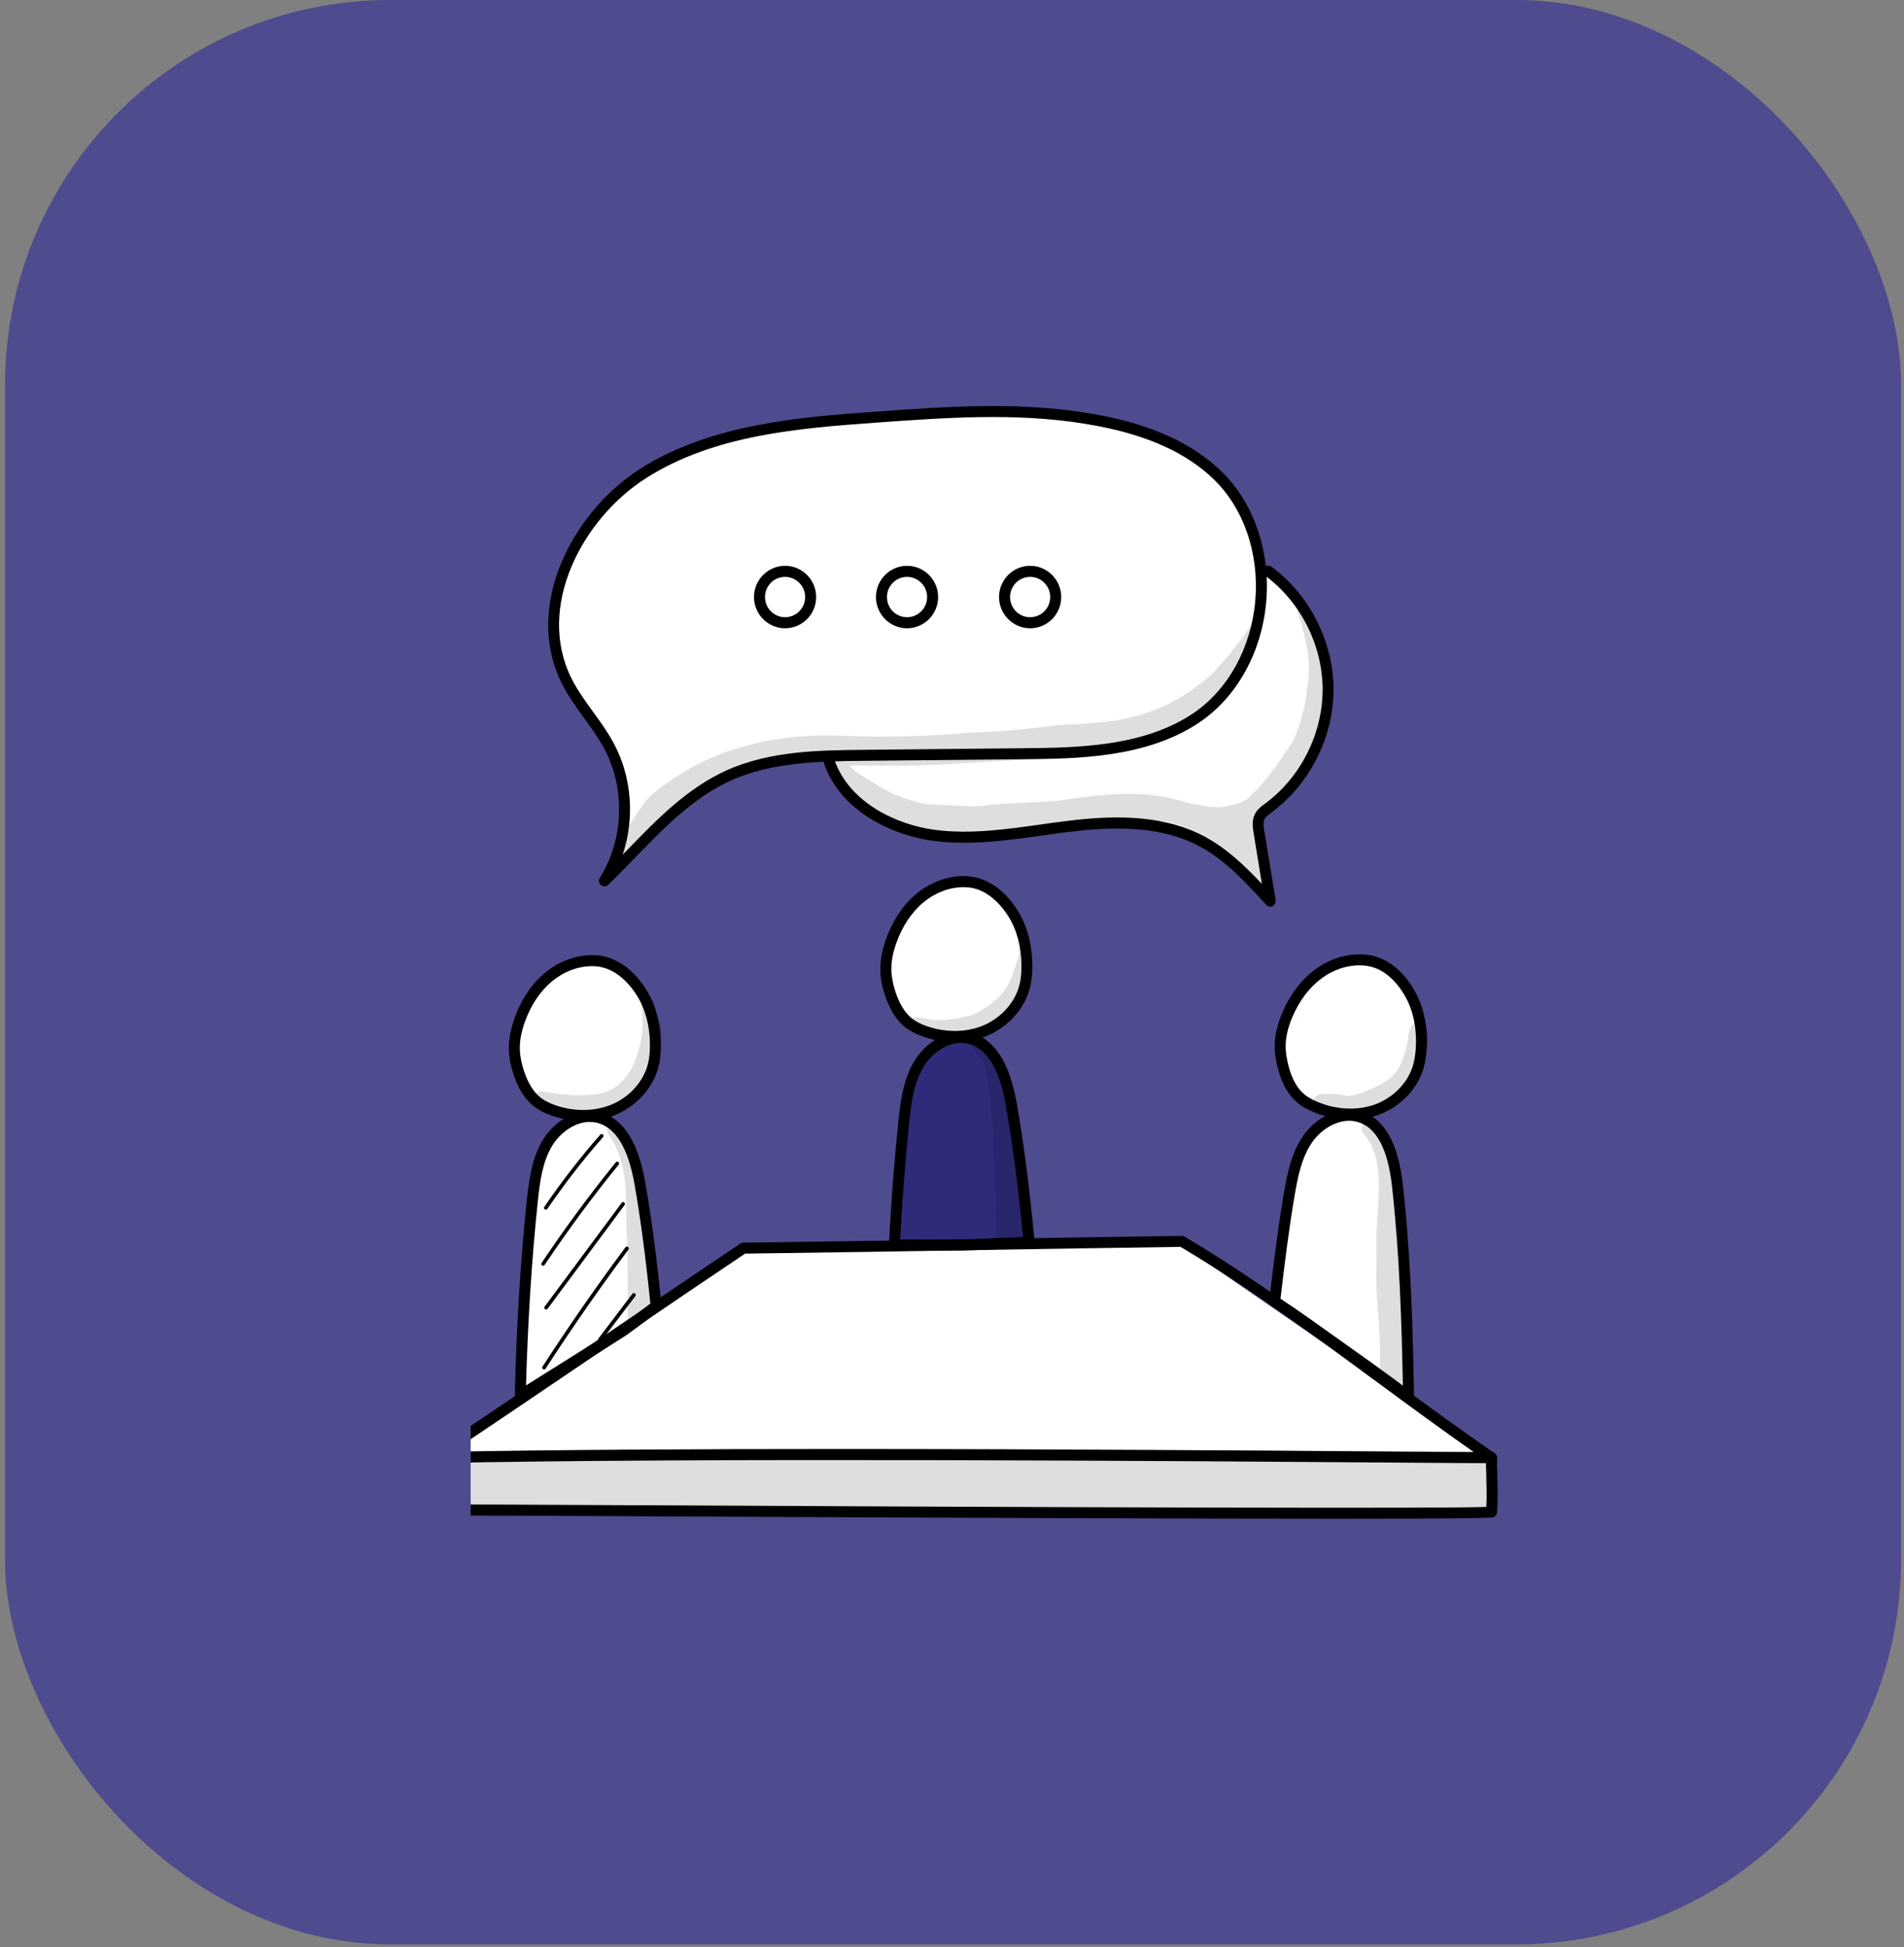
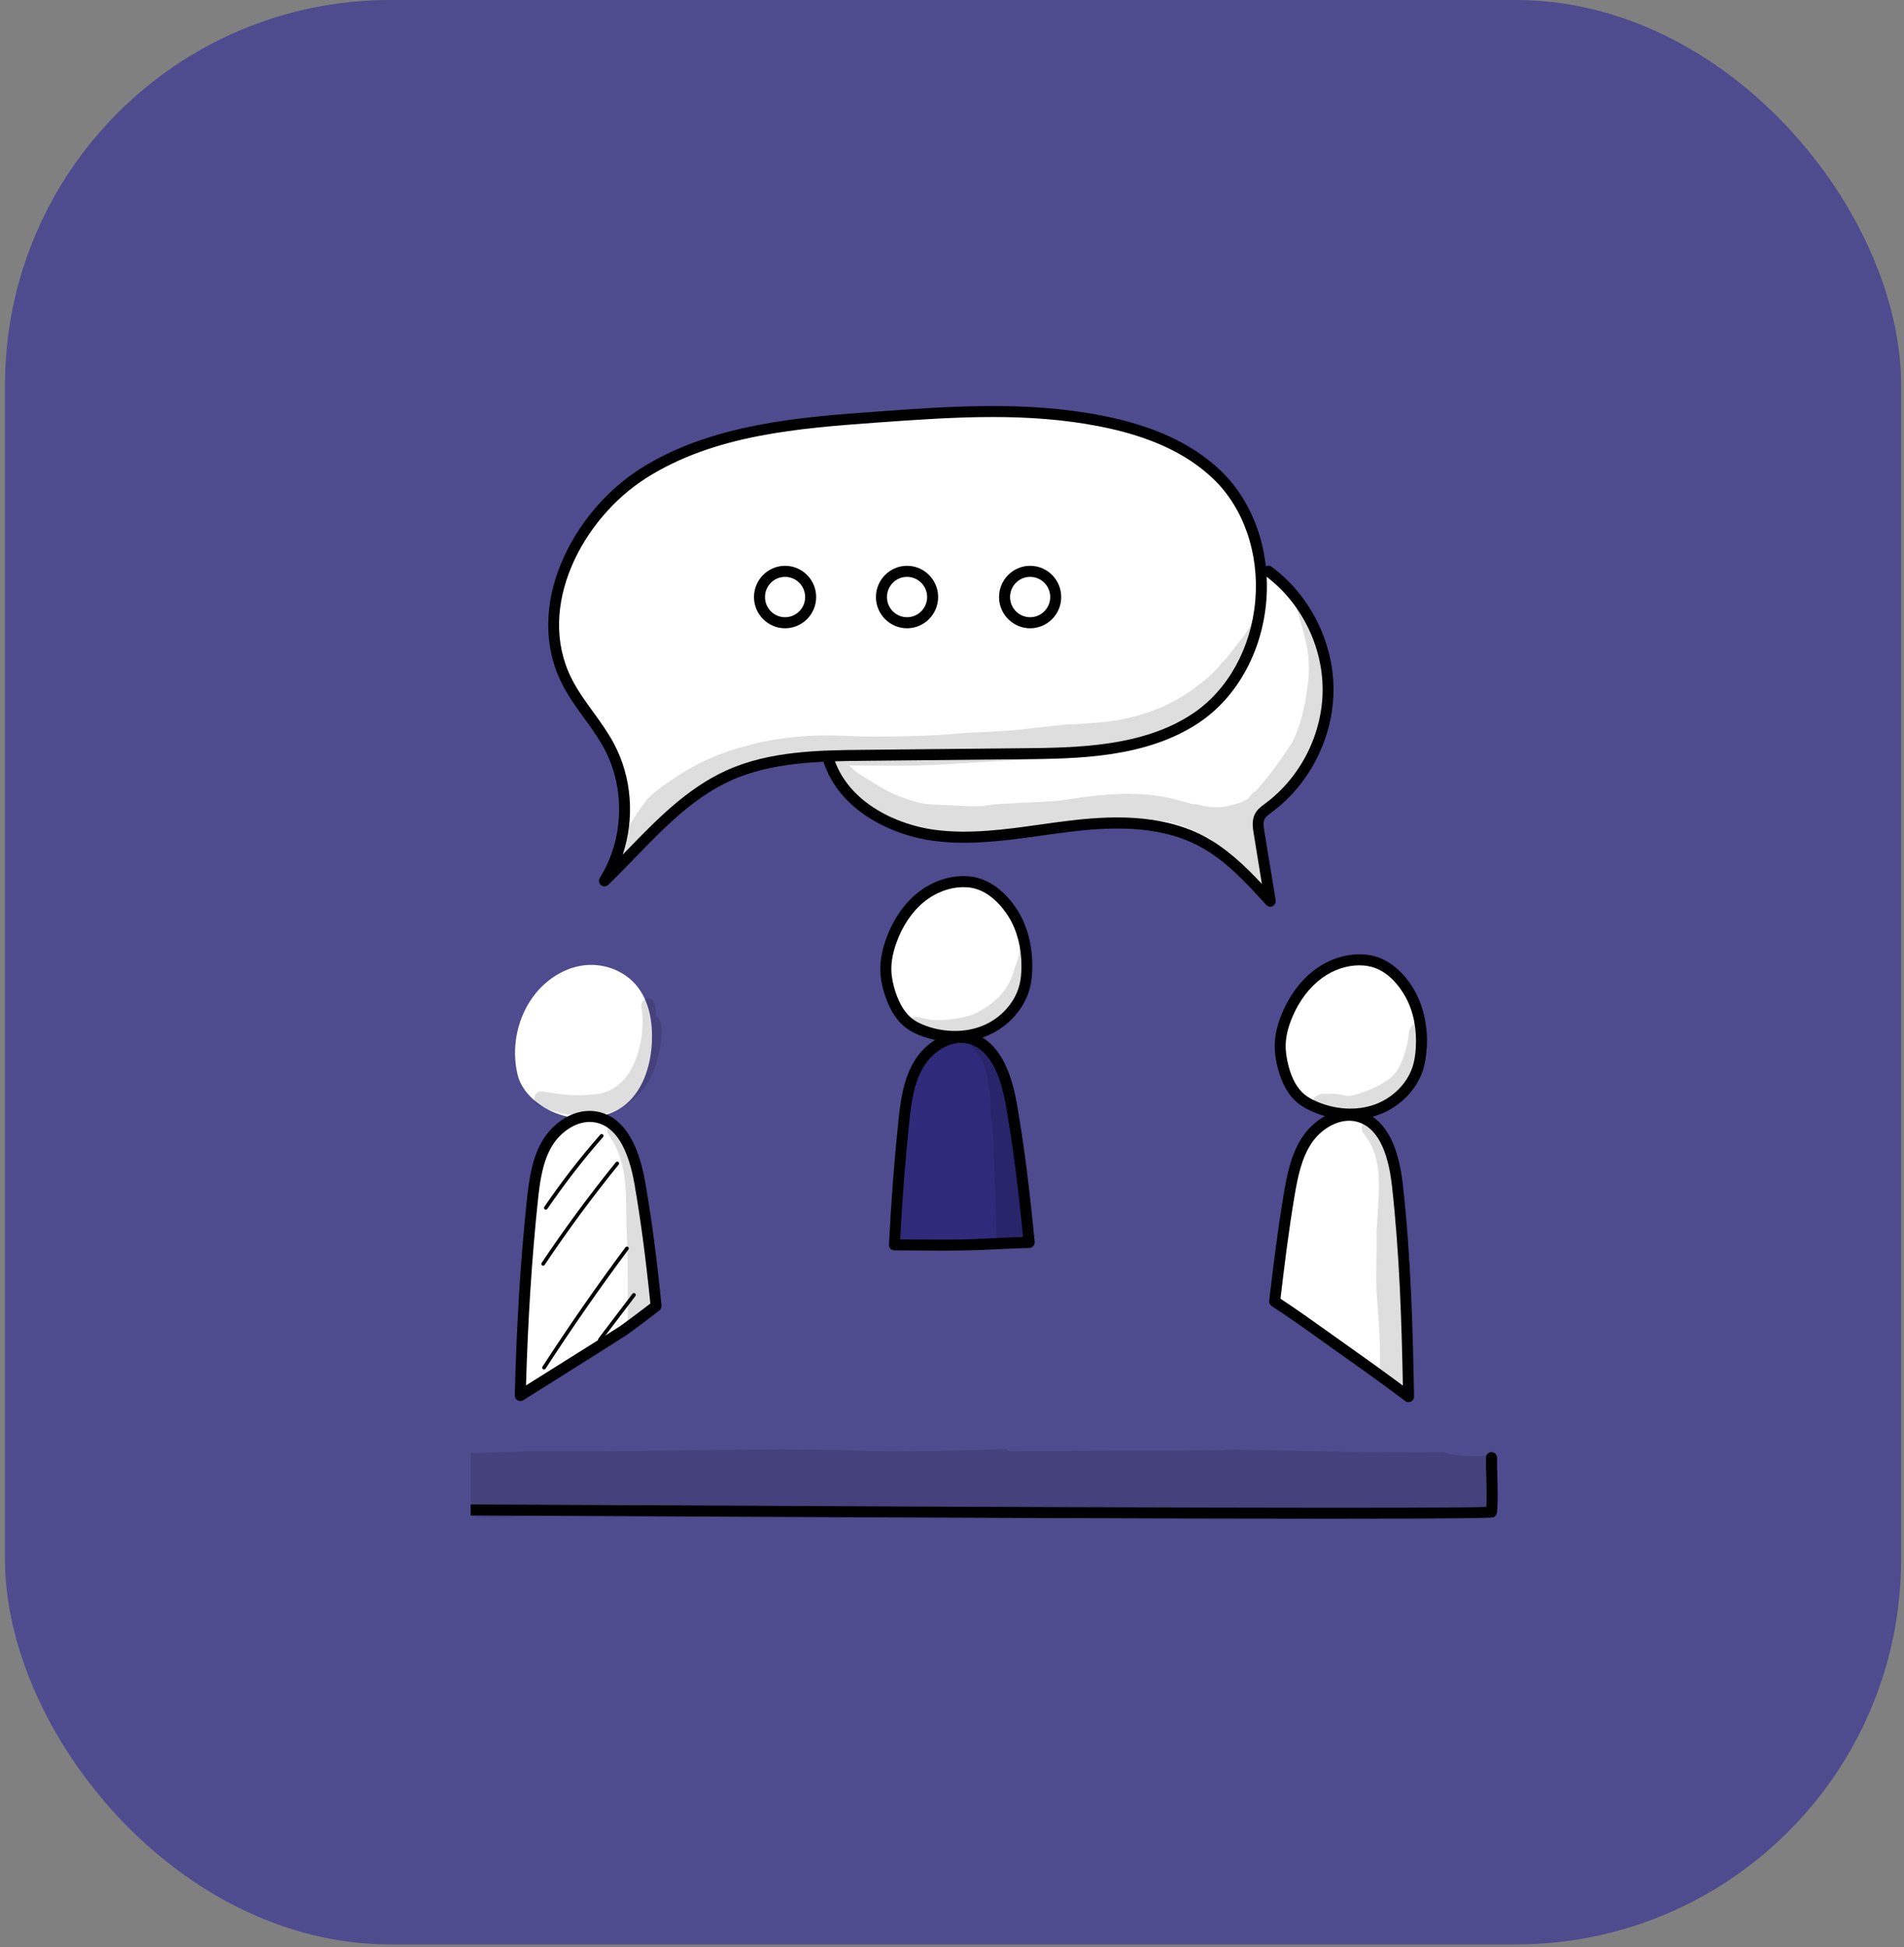
<svg xmlns="http://www.w3.org/2000/svg" width="89" height="91" viewBox="0 0 89 91" fill="none">
  <rect x="0" y="0" width="89" height="91" fill="#808080" stroke="none" />
  <rect x="0.234" width="88.63" height="90.873" rx="18" fill="#4E4B8E" />
  <g clip-path="url(#clip0_1563_43424)">
-     <path d="M20.452 67.908C24.643 65.066 28.834 62.22 33.029 59.378C33.607 58.986 34.202 58.584 34.875 58.398C35.437 58.239 36.032 58.239 36.614 58.239C42.83 58.229 49.046 58.219 55.265 58.205L69.473 68.006L69.561 70.656L20.408 70.44L20.452 67.908Z" fill="white" />
    <path d="M65.85 64.987C65.85 64.987 59.587 60.638 59.594 60.496C59.745 58.745 59.954 56.995 60.388 55.291C60.633 54.321 60.983 53.324 61.733 52.668C62.483 52.009 63.738 51.844 64.441 52.55C64.871 52.986 65.002 53.628 65.103 54.233C65.692 57.799 65.921 61.425 65.85 64.987Z" fill="white" />
    <path d="M60.018 50.103C59.678 48.802 60.011 47.342 60.882 46.321C61.487 45.608 62.355 45.108 63.284 45.027C64.212 44.946 65.188 45.314 65.773 46.044C66.328 46.737 66.489 47.676 66.449 48.565C66.398 49.704 65.985 50.907 65.043 51.55C64.548 51.887 63.95 52.039 63.354 52.07C62.863 52.094 62.362 52.036 61.898 51.867C61.047 51.556 60.226 50.907 60.018 50.103Z" fill="white" />
    <path d="M41.414 46.472C41.074 45.103 41.407 43.565 42.279 42.491C42.884 41.74 43.752 41.213 44.68 41.129C45.608 41.044 46.584 41.429 47.166 42.2C47.721 42.93 47.882 43.92 47.842 44.853C47.791 46.053 47.378 47.32 46.436 47.993C45.941 48.348 45.343 48.51 44.748 48.54C44.256 48.567 43.755 48.507 43.291 48.327C42.443 48.003 41.623 47.317 41.414 46.472Z" fill="white" />
    <path d="M24.203 50.259C23.87 48.937 24.196 47.457 25.044 46.419C25.636 45.696 26.483 45.186 27.388 45.105C28.293 45.024 29.245 45.395 29.813 46.136C30.355 46.842 30.513 47.792 30.472 48.694C30.422 49.85 30.018 51.073 29.104 51.722C28.622 52.063 28.037 52.219 27.455 52.249C26.974 52.273 26.487 52.216 26.036 52.043C25.208 51.736 24.408 51.073 24.203 50.259Z" fill="white" />
    <path d="M24.408 65.255C24.496 62.47 24.623 59.689 24.785 56.907C24.839 55.964 24.906 54.998 25.269 54.126C25.633 53.254 26.359 52.477 27.287 52.311C27.543 52.267 27.809 52.267 28.054 52.345C28.808 52.575 29.201 53.392 29.464 54.139C30.234 56.346 30.621 58.685 30.601 61.024C29.787 61.629 28.969 62.227 28.142 62.815C26.938 63.677 25.71 64.525 24.408 65.255Z" fill="white" />
    <g opacity="0.129">
      <path d="M69.851 68.362C69.764 68.237 69.663 68.132 69.545 68.051C69.283 68.054 69.02 68.054 68.761 68.051C68.354 68.044 67.937 68.021 67.547 67.899C67.523 67.892 67.503 67.882 67.483 67.872C64.14 67.902 60.796 67.804 57.453 67.754C57.439 67.757 57.426 67.76 57.409 67.76C56.989 67.804 56.558 67.784 56.134 67.787C55.711 67.791 55.287 67.797 54.863 67.801C54.019 67.808 53.174 67.801 52.33 67.804C50.638 67.808 48.946 67.818 47.251 67.828C47.157 67.828 47.09 67.787 47.049 67.727C44.422 67.811 41.795 67.889 39.168 67.767C38.27 67.75 37.372 67.743 36.474 67.74C33.948 67.76 31.422 67.794 28.896 67.825C27.48 67.841 26.06 67.825 24.644 67.835C23.935 67.841 23.228 67.879 22.518 67.902C21.819 67.926 21.116 67.933 20.416 67.963C20.315 67.966 20.241 67.936 20.188 67.882C20.235 68.416 20.268 68.953 20.305 69.491C20.329 69.849 20.376 70.221 20.396 70.589C20.399 70.589 20.406 70.589 20.41 70.593C21.556 70.856 22.751 70.934 23.924 70.883C24.987 70.836 26.044 70.724 27.106 70.724C28.173 70.724 29.236 70.738 30.302 70.738C31.385 70.738 32.468 70.701 33.548 70.741C33.827 70.751 34.106 70.758 34.385 70.765C36.454 70.609 38.523 70.454 40.598 70.478C41.752 70.484 42.899 70.593 44.052 70.63C45.553 70.691 47.053 70.677 48.553 70.701C50.998 70.761 53.44 70.893 55.885 70.839C57.782 70.809 59.683 70.792 61.583 70.782C64.15 70.694 66.72 70.647 69.286 70.809C69.484 70.816 69.676 70.755 69.841 70.65C69.807 70.403 69.781 70.153 69.77 69.906C69.757 69.572 69.777 69.241 69.781 68.906C69.787 68.713 69.794 68.521 69.851 68.362Z" fill="black" />
    </g>
    <path d="M25.513 56.535C25.497 56.535 25.48 56.532 25.466 56.522C25.426 56.495 25.416 56.441 25.443 56.403C26.243 55.231 27.121 54.095 28.06 53.027C28.09 52.993 28.144 52.986 28.181 53.02C28.218 53.051 28.221 53.105 28.188 53.142C27.256 54.203 26.381 55.335 25.584 56.501C25.567 56.522 25.54 56.535 25.513 56.535Z" fill="black" />
    <path d="M25.388 59.153C25.372 59.153 25.355 59.15 25.341 59.14C25.301 59.113 25.291 59.059 25.318 59.022C26.398 57.409 27.565 55.828 28.786 54.32C28.816 54.283 28.87 54.28 28.907 54.307C28.944 54.337 28.947 54.391 28.92 54.428C27.699 55.929 26.535 57.507 25.459 59.116C25.442 59.14 25.415 59.153 25.388 59.153Z" fill="black" />
-     <path d="M25.526 61.201C25.51 61.201 25.489 61.194 25.476 61.184C25.439 61.157 25.429 61.103 25.459 61.066L29.062 56.212C29.089 56.175 29.142 56.165 29.179 56.196C29.216 56.223 29.227 56.277 29.196 56.317L25.594 61.17C25.577 61.187 25.553 61.201 25.526 61.201Z" fill="black" />
    <path d="M25.429 64.001C25.413 64.001 25.396 63.998 25.382 63.988C25.342 63.961 25.332 63.91 25.359 63.87C26.587 61.977 27.888 60.101 29.237 58.293C29.264 58.256 29.318 58.249 29.358 58.276C29.395 58.303 29.402 58.357 29.375 58.398C28.029 60.203 26.728 62.075 25.503 63.964C25.487 63.988 25.456 64.001 25.429 64.001Z" fill="black" />
    <path d="M28.039 62.699C28.022 62.699 28.002 62.692 27.988 62.682C27.951 62.655 27.945 62.601 27.971 62.56L29.562 60.465C29.593 60.428 29.646 60.421 29.683 60.448C29.721 60.475 29.727 60.529 29.7 60.57L28.109 62.665C28.089 62.689 28.062 62.699 28.039 62.699Z" fill="black" />
    <g opacity="0.129">
      <path d="M30.676 47.494C30.673 47.45 30.669 47.413 30.669 47.392C30.639 47.197 30.656 46.963 30.541 46.794C30.454 46.663 30.262 46.635 30.131 46.713C29.956 46.811 29.963 47.011 30.003 47.18C30.023 47.372 30.027 47.568 30.04 47.764C30.034 48.018 30.01 48.498 29.889 48.934C29.559 50.336 28.809 50.975 27.962 51.13C27.548 51.161 27.38 51.198 26.764 51.181C26.666 51.178 26.276 51.141 26.182 51.134C25.923 51.097 25.664 51.053 25.405 51.016C25.318 50.992 25.217 51.002 25.139 51.049C24.88 51.191 24.934 51.614 25.224 51.685C25.314 51.708 25.402 51.732 25.493 51.756C25.523 51.8 25.567 51.833 25.624 51.847C25.943 51.948 26.263 52.063 26.599 52.087C26.794 52.094 26.993 52.087 27.188 52.084C27.38 52.094 27.568 52.094 27.76 52.077C27.77 52.077 27.783 52.077 27.793 52.077C28.671 52.117 29.452 51.593 30.017 50.958C30.612 50.299 30.891 49.022 30.915 48.504C30.952 48.19 30.942 47.643 30.676 47.494Z" fill="black" />
    </g>
    <g opacity="0.129">
      <path d="M29.278 57.181C29.365 58.8 29.345 60.419 29.338 62.041C29.48 61.936 29.621 61.831 29.762 61.73C30.041 61.524 30.317 61.304 30.596 61.091C30.522 60.462 30.445 59.807 30.384 59.127C30.24 58.073 30.038 55.646 29.681 54.021C29.597 53.804 29.564 53.504 29.382 53.348C29.332 53.243 29.281 53.139 29.227 53.037C29.096 52.855 29.036 52.574 28.807 52.5C28.531 52.415 28.279 52.743 28.43 52.99C29.311 54.257 29.264 55.538 29.278 57.181Z" fill="black" />
    </g>
-     <path d="M27.269 52.391C26.771 52.391 26.264 52.307 25.776 52.134C25.456 52.023 25.207 51.895 24.999 51.739C24.568 51.418 24.245 50.925 24.013 50.235C23.869 49.809 23.795 49.424 23.788 49.052C23.778 48.603 23.862 48.13 24.047 47.602C24.36 46.713 24.861 45.97 25.493 45.449C26.22 44.855 27.128 44.564 27.982 44.655C28.817 44.743 29.627 45.324 30.202 46.244C30.653 46.964 30.892 47.862 30.892 48.839C30.892 49.228 30.855 49.566 30.777 49.867C30.525 50.84 29.755 51.698 28.766 52.104C28.305 52.297 27.794 52.391 27.269 52.391ZM27.669 45.155C27.027 45.155 26.364 45.402 25.816 45.852C25.255 46.311 24.811 46.977 24.528 47.775C24.363 48.241 24.289 48.653 24.299 49.039C24.306 49.356 24.373 49.691 24.498 50.069C24.696 50.654 24.959 51.066 25.302 51.323C25.47 51.448 25.672 51.55 25.944 51.648C26.829 51.959 27.787 51.952 28.574 51.627C29.415 51.283 30.071 50.556 30.283 49.738C30.35 49.481 30.381 49.187 30.381 48.843C30.381 47.961 30.169 47.16 29.768 46.521C29.536 46.149 28.89 45.274 27.928 45.169C27.841 45.162 27.757 45.155 27.669 45.155Z" fill="black" />
    <path d="M24.318 65.478C24.275 65.478 24.227 65.465 24.187 65.441C24.106 65.394 24.059 65.306 24.063 65.215C24.147 61.916 24.328 58.938 24.624 56.117C24.732 55.103 24.867 54.126 25.364 53.294C25.852 52.48 26.878 51.716 27.985 51.966C29.091 52.216 29.825 53.325 30.161 55.261C30.457 56.955 30.699 58.78 30.921 61.014C30.931 61.105 30.891 61.193 30.82 61.247C30.689 61.345 30.561 61.443 30.433 61.541C30.258 61.676 30.087 61.808 29.912 61.936C29.707 62.088 29.502 62.237 29.296 62.389C28.839 62.68 28.395 62.964 27.951 63.244C27.389 63.596 26.831 63.951 26.269 64.302C25.704 64.657 25.139 65.012 24.574 65.367C24.561 65.377 24.54 65.394 24.527 65.4L24.446 65.448C24.406 65.468 24.362 65.478 24.318 65.478ZM27.564 52.433C26.848 52.433 26.162 52.963 25.805 53.558C25.361 54.302 25.24 55.18 25.136 56.171C24.857 58.844 24.678 61.652 24.587 64.748C25.058 64.454 25.529 64.157 25.997 63.863C26.558 63.511 27.117 63.16 27.678 62.808C28.122 62.528 28.567 62.247 29.007 61.963C29.199 61.821 29.404 61.673 29.609 61.521C29.781 61.392 29.952 61.264 30.124 61.132C30.215 61.061 30.309 60.99 30.4 60.919C30.181 58.766 29.946 56.992 29.66 55.349C29.36 53.636 28.762 52.666 27.877 52.466C27.769 52.446 27.665 52.433 27.564 52.433Z" fill="black" />
    <g opacity="0.129">
      <path d="M66.209 47.826C65.886 47.887 65.862 48.218 65.829 48.485C65.872 48.238 65.812 48.603 65.785 48.762C65.59 49.587 65.374 50.009 65.082 50.3C64.624 50.742 63.471 51.199 62.996 51.222C62.976 51.222 62.969 51.222 62.969 51.222C62.902 51.209 62.791 51.185 62.741 51.172C62.579 51.138 62.411 51.108 62.243 51.118C62.192 51.121 62.145 51.124 62.115 51.128C61.967 51.128 61.812 51.101 61.674 51.155C61.166 51.31 61.281 52.101 61.809 52.121C62.357 52.165 61.89 52.165 62.512 52.182C62.653 52.175 62.791 52.162 62.932 52.148C63.518 52.138 64.163 52.013 64.947 51.652C66.02 51.104 66.636 49.898 66.73 48.725C66.733 48.299 66.824 47.792 66.209 47.826Z" fill="black" />
    </g>
    <g opacity="0.129">
      <path d="M64.343 57.593C64.37 58.532 64.299 59.472 64.35 60.408C64.4 61.412 64.534 62.159 64.504 63.933C64.498 64.055 64.491 64.166 64.481 64.267C64.656 64.392 64.827 64.518 65.002 64.646C65.231 64.815 65.46 64.984 65.688 65.153C65.685 64.95 65.685 64.744 65.651 64.551C65.594 64.119 65.597 64.105 65.581 63.96C65.584 63.159 65.685 60.702 65.601 59.34C65.584 58.492 65.503 57.424 65.46 56.91C65.419 55.967 65.362 55.021 65.136 54.101C64.978 53.49 64.733 52.77 64.239 52.361C63.855 52.151 63.462 52.672 63.754 52.993C64.706 54.179 64.447 55.663 64.343 57.593Z" fill="black" />
    </g>
    <path d="M63.123 52.324C62.541 52.324 61.946 52.206 61.388 51.969C61.075 51.838 60.836 51.696 60.634 51.527C60.224 51.179 59.931 50.668 59.743 49.965C59.625 49.533 59.575 49.141 59.588 48.772C59.605 48.323 59.719 47.856 59.934 47.343C60.301 46.474 60.846 45.764 61.509 45.284C62.272 44.733 63.194 44.5 64.038 44.642C64.866 44.781 65.639 45.409 66.157 46.362C66.564 47.109 66.746 48.019 66.689 48.995C66.665 49.384 66.608 49.718 66.514 50.013C66.204 50.969 65.384 51.78 64.371 52.125C63.981 52.257 63.554 52.324 63.123 52.324ZM63.544 45.115C62.952 45.115 62.336 45.318 61.808 45.7C61.219 46.126 60.735 46.761 60.405 47.542C60.214 47.998 60.113 48.407 60.099 48.792C60.086 49.11 60.133 49.448 60.234 49.834C60.395 50.432 60.634 50.858 60.96 51.135C61.118 51.27 61.317 51.385 61.583 51.496C62.447 51.861 63.402 51.912 64.21 51.638C65.071 51.344 65.767 50.661 66.029 49.857C66.11 49.604 66.16 49.313 66.181 48.968C66.231 48.09 66.07 47.275 65.71 46.613C65.501 46.227 64.909 45.311 63.954 45.153C63.819 45.126 63.682 45.115 63.544 45.115Z" fill="black" />
    <path d="M65.842 65.529C65.788 65.529 65.734 65.512 65.69 65.478C65.411 65.269 65.129 65.059 64.846 64.853C64.177 64.363 63.494 63.873 62.818 63.397C62.482 63.16 62.145 62.92 61.812 62.68C61.042 62.129 60.245 61.558 59.441 61.038C59.36 60.983 59.313 60.889 59.327 60.791C59.518 59.158 59.717 57.553 59.996 55.87C60.164 54.866 60.359 53.896 60.904 53.099C61.439 52.315 62.512 51.618 63.602 51.933C64.691 52.25 65.354 53.4 65.573 55.353C65.949 58.712 66.04 62.092 66.097 65.266C66.101 65.364 66.047 65.455 65.96 65.499C65.922 65.522 65.882 65.529 65.842 65.529ZM59.855 60.696C60.621 61.2 61.378 61.741 62.112 62.264C62.445 62.504 62.778 62.741 63.114 62.977C63.793 63.454 64.476 63.947 65.149 64.441C65.293 64.546 65.435 64.65 65.576 64.759C65.516 61.751 65.418 58.57 65.065 55.417C64.87 53.69 64.332 52.686 63.46 52.433C62.653 52.2 61.775 52.74 61.328 53.396C60.84 54.109 60.665 54.981 60.5 55.961C60.231 57.573 60.04 59.121 59.855 60.696Z" fill="black" />
    <path d="M43.62 58.188C44.326 58.195 45.029 58.192 45.732 58.158C46.452 58.127 47.168 58.09 47.888 58.067C47.942 58.063 47.996 58.063 48.05 58.06C47.942 56.938 47.834 55.819 47.727 54.697C47.562 52.984 47.387 51.23 46.637 49.682C46.448 49.293 46.213 48.911 45.856 48.671C45.042 48.12 43.862 48.546 43.263 49.327C42.664 50.108 42.499 51.132 42.372 52.108C42.106 54.123 41.921 56.147 41.807 58.175C42.412 58.188 43.014 58.182 43.62 58.188Z" fill="#2F2B7A" />
    <g opacity="0.129">
      <path d="M48.064 44.298C47.92 44.142 47.641 44.261 47.647 44.47C47.651 44.69 47.435 45.21 47.318 45.592C47.045 46.349 46.456 46.958 45.498 47.407C45.175 47.532 44.385 47.698 43.665 47.677C43.51 47.674 43.281 47.61 42.925 47.535C42.834 47.512 42.733 47.522 42.652 47.573C42.386 47.718 42.44 48.154 42.736 48.225C43.954 48.624 45.353 48.391 46.456 47.769C46.897 47.451 47.351 47.093 47.553 46.569C47.55 46.586 47.516 46.65 47.529 46.633C47.701 46.356 47.836 46.059 47.937 45.748C48.054 45.457 48.101 44.957 48.101 44.815C48.111 44.646 48.199 44.436 48.064 44.298Z" fill="black" />
    </g>
    <g opacity="0.129">
      <path d="M46.138 50.289C46.206 50.739 46.219 50.749 46.29 51.377C46.296 51.516 46.293 51.655 46.296 51.793C46.3 51.776 46.303 51.749 46.306 51.726C46.3 52.162 46.414 52.608 46.428 53.05C46.471 54.507 46.535 55.96 46.569 57.417C46.576 57.65 46.586 57.883 46.596 58.117C47.026 58.096 47.46 58.079 47.894 58.062C47.908 58.062 47.924 58.062 47.938 58.062C47.911 56.893 47.857 55.724 47.766 54.558C47.639 52.881 47.568 51.938 47.366 51.212C47.269 50.495 47.124 50.13 47.01 49.89C46.835 49.468 46.562 49.096 46.259 48.758C46.101 48.603 45.98 48.346 45.731 48.346C45.415 48.336 45.237 48.758 45.469 48.978C46.007 49.6 46.014 49.769 46.138 50.289Z" fill="black" />
    </g>
    <path d="M44.633 48.698C44.135 48.698 43.627 48.613 43.139 48.441C42.816 48.33 42.571 48.201 42.362 48.046C41.932 47.725 41.609 47.231 41.377 46.542C41.232 46.116 41.158 45.73 41.151 45.359C41.141 44.909 41.225 44.436 41.41 43.909C41.723 43.02 42.224 42.276 42.856 41.756C43.583 41.161 44.491 40.87 45.346 40.962C46.18 41.05 46.99 41.631 47.566 42.55C48.016 43.27 48.255 44.169 48.255 45.146C48.255 45.535 48.218 45.873 48.141 46.173C47.889 47.147 47.118 48.005 46.129 48.411C45.669 48.603 45.157 48.698 44.633 48.698ZM45.036 41.462C44.394 41.462 43.731 41.709 43.183 42.158C42.621 42.618 42.177 43.284 41.895 44.081C41.73 44.548 41.656 44.96 41.666 45.345C41.673 45.663 41.74 45.998 41.864 46.376C42.063 46.961 42.325 47.373 42.668 47.63C42.836 47.755 43.038 47.856 43.311 47.954C44.195 48.265 45.154 48.259 45.941 47.934C46.782 47.589 47.438 46.863 47.65 46.045C47.717 45.788 47.747 45.494 47.747 45.149C47.747 44.267 47.535 43.466 47.135 42.827C46.903 42.456 46.257 41.58 45.295 41.475C45.208 41.469 45.12 41.462 45.036 41.462Z" fill="black" />
    <path d="M44.155 58.449C43.98 58.449 43.802 58.449 43.617 58.446C43.358 58.442 43.099 58.442 42.84 58.442C42.493 58.442 42.147 58.439 41.804 58.436C41.733 58.436 41.669 58.405 41.622 58.355C41.575 58.304 41.552 58.236 41.555 58.165C41.659 56.124 41.8 54.245 41.992 52.423C42.096 51.409 42.234 50.432 42.732 49.601C43.22 48.787 44.249 48.023 45.352 48.273C46.459 48.523 47.189 49.632 47.529 51.568C47.858 53.451 48.121 55.505 48.363 58.04C48.37 58.111 48.346 58.182 48.299 58.236C48.252 58.29 48.185 58.321 48.114 58.324L47.899 58.331C47.374 58.348 46.849 58.371 46.325 58.395L45.746 58.422C45.248 58.439 44.724 58.449 44.155 58.449ZM42.076 57.925C42.332 57.929 42.584 57.929 42.84 57.929C43.099 57.929 43.361 57.929 43.62 57.932C44.394 57.939 45.08 57.932 45.719 57.902L46.298 57.875C46.806 57.851 47.313 57.827 47.821 57.81C47.589 55.417 47.334 53.454 47.017 51.653C46.718 49.939 46.119 48.972 45.235 48.773C44.414 48.587 43.573 49.182 43.166 49.865C42.722 50.608 42.601 51.487 42.497 52.477C42.319 54.208 42.181 55.992 42.076 57.925Z" fill="black" />
-     <path d="M20.257 68.382C20.146 68.382 20.045 68.308 20.012 68.203C19.978 68.095 20.018 67.977 20.113 67.912C23.453 65.675 26.349 63.708 28.902 61.974C30.93 60.599 32.844 59.301 34.6 58.121C34.64 58.094 34.691 58.078 34.738 58.078C38.35 58.033 42.063 57.969 45.653 57.912C48.787 57.858 52.033 57.804 55.239 57.76C55.282 57.76 55.333 57.77 55.373 57.797C58.495 59.642 61.633 61.951 64.667 64.181C66.46 65.499 68.155 66.746 69.857 67.912C69.951 67.977 69.992 68.091 69.958 68.2C69.924 68.308 69.827 68.382 69.712 68.382C69.127 68.382 67.54 68.372 65.346 68.355C55.605 68.284 32.79 68.115 20.261 68.382C20.261 68.382 20.261 68.382 20.257 68.382ZM39.228 67.72C49.288 67.72 59.598 67.797 65.353 67.838C66.86 67.848 68.081 67.858 68.888 67.862C67.395 66.817 65.861 65.692 64.371 64.594C61.367 62.383 58.263 60.099 55.182 58.273C52 58.317 48.781 58.371 45.669 58.422C42.104 58.483 38.417 58.544 34.828 58.588C33.089 59.754 31.199 61.038 29.198 62.397C26.83 64.002 24.172 65.807 21.135 67.845C26.154 67.754 32.639 67.72 39.228 67.72Z" fill="black" />
    <path d="M62.344 70.977C55.96 70.977 44.325 70.939 23.373 70.831C21.536 70.821 20.403 70.814 20.258 70.814C20.188 70.814 20.12 70.784 20.073 70.733C20.026 70.683 19.999 70.612 20.003 70.544C20.05 69.669 20.05 68.922 20.003 68.266C19.992 68.124 20.1 68.002 20.241 67.992C20.379 67.979 20.504 68.09 20.514 68.232C20.558 68.844 20.561 69.523 20.527 70.304C20.985 70.307 21.977 70.311 23.376 70.317C52.068 70.466 67.557 70.503 69.478 70.426C69.501 69.996 69.488 69.486 69.475 68.989C69.464 68.678 69.458 68.384 69.461 68.124C69.461 67.982 69.575 67.867 69.717 67.867C69.717 67.867 69.717 67.867 69.72 67.867C69.861 67.867 69.976 67.986 69.976 68.127C69.972 68.377 69.982 68.668 69.989 68.976C70.006 69.574 70.023 70.192 69.972 70.693C69.962 70.794 69.895 70.879 69.801 70.912C69.686 70.943 68.297 70.977 62.344 70.977Z" fill="black" />
    <path d="M28.509 40.89C29.474 39.281 29.602 37.192 28.842 35.475C28.344 34.35 27.507 33.414 26.837 32.383C26.168 31.352 25.647 30.115 25.909 28.807C26.077 27.892 26.309 26.979 26.693 26.131C27.695 23.904 29.68 22.22 31.896 21.21C34.113 20.199 36.558 19.807 39.014 19.584C41.321 19.415 43.635 19.3 45.949 19.277C48.745 19.25 51.614 19.371 54.184 20.46C55.448 20.99 56.605 21.801 57.48 22.863C58.354 23.924 58.936 25.242 59.027 26.621C59.562 26.871 60.013 27.276 60.396 27.729C61.647 29.193 62.246 31.2 62.004 33.113C61.762 35.026 60.685 36.821 59.111 37.926C58.997 38.007 58.876 38.091 58.822 38.22C58.778 38.331 58.795 38.46 58.812 38.578C58.97 39.646 59.128 40.714 59.205 41.802C58.6 41.4 58.092 40.87 57.53 40.41C55.973 39.142 53.972 38.436 51.923 38.453C50.299 38.487 48.691 38.781 47.073 38.94C45.455 39.099 43.787 39.115 42.243 38.605C40.699 38.098 39.279 36.996 38.647 35.479C36.696 35.168 34.688 35.82 33.016 36.878C31.348 37.936 29.956 39.376 28.509 40.89Z" fill="white" />
    <g opacity="0.129">
      <path d="M62.114 31.61C62.041 30.724 61.808 29.859 61.502 29.028C61.253 28.805 61.062 28.521 60.897 28.213C60.813 28.051 60.732 27.889 60.651 27.727C60.318 27.872 60.591 28.277 60.641 28.534C60.789 29.035 60.941 29.538 61.048 30.048C61.23 30.765 61.21 31.667 61.095 32.201C61.038 32.925 60.725 34.114 60.396 34.702C59.706 35.75 59.461 36.088 58.707 36.967C58.653 36.99 58.599 37.024 58.552 37.071C58.472 37.153 58.398 37.24 58.327 37.332C58.105 37.464 58.004 37.514 57.675 37.602C57.207 37.71 57.13 37.751 56.538 37.71C56.487 37.703 56.42 37.693 56.383 37.683C56.174 37.663 55.952 37.558 55.744 37.582C55.65 37.551 55.545 37.524 55.431 37.494C54.893 37.338 54.348 37.21 53.79 37.153C51.98 36.956 49.952 37.379 49.383 37.43C48.344 37.514 46.383 37.545 45.962 37.67C45.182 37.71 44.402 37.616 43.625 37.602C43.49 37.592 43.356 37.582 43.221 37.565C43.137 37.551 43.053 37.538 42.972 37.517C41.919 37.227 41.469 37.004 40.45 36.348C40.083 36.132 39.948 36.034 39.706 35.774C41.142 35.774 42.579 35.814 44.011 35.733C46.036 35.591 48.068 35.53 50.093 35.358C51.765 35.317 53.618 34.881 54.624 34.435C55.976 33.878 57.52 32.82 58.34 30.839C58.542 30.326 58.677 29.781 58.828 29.251C58.869 29.089 58.906 28.926 58.926 28.761C58.899 29.008 58.969 28.629 58.879 28.541C58.865 28.514 58.845 28.49 58.825 28.47C58.778 28.578 58.727 28.686 58.68 28.794C58.478 29.237 58.233 29.626 57.92 29.998C57.651 30.319 57.432 30.68 57.126 30.968C57.116 30.978 57.103 30.988 57.089 31.002C56.719 31.485 56.39 31.752 55.707 32.252C55.468 32.428 53.897 33.567 51.415 33.759C50.941 33.797 50.47 33.854 49.989 33.851C49.881 33.851 48.731 33.972 48.135 34.047C47.146 34.175 46.147 34.199 45.152 34.249C43.776 34.391 42.394 34.415 41.011 34.425C40.09 34.435 39.168 34.351 38.246 34.374C37.304 34.395 36.366 34.516 35.444 34.712C34.476 34.973 33.732 35.138 32.585 35.73C32.017 36.027 31.482 36.379 30.961 36.75C30.634 37.014 30.248 37.264 30.053 37.646C30.073 37.599 30.073 37.578 29.995 37.697C29.747 38.075 29.79 37.947 29.676 38.18C29.683 38.16 29.693 38.143 29.699 38.126C29.454 38.535 29.165 38.91 28.885 39.292C28.855 39.441 28.825 39.586 28.795 39.735C28.778 39.819 28.761 39.904 28.744 39.988C28.858 40.208 29.124 40.343 29.366 40.289C29.676 39.88 30.016 39.495 30.382 39.13C30.907 38.613 31.459 38.129 32.024 37.66C32.622 37.163 33.224 36.737 33.941 36.429C34.647 36.125 35.391 35.865 36.144 35.709C36.528 35.632 36.914 35.574 37.304 35.534C37.701 35.493 38.102 35.496 38.499 35.456C38.838 35.422 38.946 35.814 38.822 36.057C39.064 36.368 38.986 36.314 39.447 36.831C40.281 37.653 41.57 38.315 42.236 38.555C43.147 38.876 44.129 38.934 45.084 38.981C46.85 38.984 46.262 38.863 47.547 38.782C48.452 38.663 49.37 38.633 50.268 38.467C51.411 38.369 52.562 38.319 53.709 38.335C54.446 38.4 54.402 38.308 55.417 38.657C55.417 38.657 55.421 38.657 55.421 38.66C55.562 38.738 55.502 38.684 55.414 38.623C55.781 38.883 55.579 38.697 56.01 38.927C56.326 39.103 56.484 39.17 56.635 39.238C56.625 39.258 56.615 39.282 56.608 39.302C57.109 39.623 57.557 40.039 57.964 40.465C58.23 40.745 58.489 41.026 58.754 41.306C58.758 41.31 58.761 41.313 58.764 41.316C59.131 41.36 59.39 40.972 59.185 40.671C59.171 40.64 59.158 40.61 59.144 40.58C59.084 39.978 58.939 40.019 58.801 39.336C58.717 39.048 58.822 38.64 58.882 38.366C58.889 38.332 58.899 38.302 58.909 38.271C58.919 38.251 58.936 38.217 58.956 38.177C59.134 37.896 58.993 38.079 59.269 37.791C59.36 37.697 59.403 37.592 59.417 37.49C59.736 37.163 60.086 36.862 60.392 36.52C60.914 35.882 61.294 35.152 61.603 34.391C61.61 34.378 61.617 34.361 61.623 34.341C61.593 34.415 61.882 33.732 61.919 33.587C62.074 32.941 62.148 32.272 62.114 31.61Z" fill="black" />
    </g>
    <path d="M28.254 41.424C28.196 41.424 28.139 41.404 28.092 41.367C27.991 41.286 27.968 41.141 28.038 41.029C29.158 39.238 29.242 36.872 28.254 35.003C27.988 34.503 27.645 34.026 27.308 33.567C26.935 33.053 26.552 32.522 26.259 31.934C24.459 28.331 26.76 23.928 29.922 21.913C33.238 19.798 37.48 19.49 40.887 19.244C44.352 18.99 47.941 18.73 51.476 19.416C53.904 19.886 55.731 20.73 57.056 21.994C58.593 23.461 59.391 25.746 59.189 28.112C58.987 30.478 57.813 32.593 56.047 33.773C53.575 35.425 50.373 35.459 47.796 35.483L40.386 35.557C38.378 35.578 36.101 35.601 34.157 36.48C32.408 37.271 31.022 38.704 29.68 40.089C29.273 40.508 28.852 40.944 28.428 41.353C28.381 41.401 28.317 41.424 28.254 41.424ZM46.4 19.49C44.56 19.49 42.724 19.625 40.921 19.754C37.396 20.014 33.403 20.305 30.194 22.349C27.221 24.245 25.041 28.362 26.713 31.704C26.985 32.252 27.359 32.766 27.719 33.263C28.062 33.736 28.418 34.226 28.701 34.76C29.542 36.341 29.67 38.251 29.108 39.941C29.175 39.87 29.246 39.799 29.313 39.731C30.689 38.312 32.112 36.842 33.948 36.01C35.99 35.084 38.324 35.064 40.383 35.044L47.796 34.969C50.302 34.946 53.42 34.915 55.764 33.344C57.399 32.248 58.489 30.275 58.677 28.068C58.866 25.858 58.129 23.728 56.703 22.37C55.448 21.173 53.706 20.376 51.375 19.923C49.733 19.602 48.065 19.49 46.4 19.49Z" fill="black" />
    <path d="M59.38 42.377C59.309 42.377 59.242 42.346 59.191 42.292C58.239 41.248 57.257 40.166 55.996 39.514C54.095 38.527 51.774 38.656 49.962 38.879C49.544 38.929 49.127 38.99 48.707 39.048C47.042 39.281 45.316 39.524 43.614 39.294C41.744 39.044 39.285 37.939 38.508 35.651C38.461 35.516 38.535 35.371 38.666 35.323C38.801 35.276 38.946 35.35 38.993 35.482C39.696 37.547 41.959 38.551 43.682 38.781C45.316 39 47.005 38.764 48.636 38.534C49.057 38.473 49.477 38.416 49.898 38.365C51.781 38.132 54.206 38.003 56.231 39.054C57.301 39.612 58.196 40.467 58.986 41.312L58.599 38.933C58.559 38.686 58.505 38.345 58.66 38.041C58.771 37.824 58.956 37.689 59.117 37.571L59.148 37.547C60.802 36.324 61.825 34.286 61.825 32.221C61.822 30.159 60.792 28.121 59.134 26.901C59.02 26.817 58.996 26.658 59.077 26.543C59.161 26.428 59.319 26.404 59.433 26.485C61.219 27.797 62.329 29.994 62.333 32.217C62.336 34.441 61.23 36.641 59.447 37.959L59.417 37.983C59.289 38.078 59.168 38.169 59.111 38.277C59.036 38.419 59.063 38.622 59.1 38.848L59.629 42.073C59.645 42.184 59.588 42.296 59.487 42.346C59.457 42.37 59.42 42.377 59.38 42.377Z" fill="black" />
    <path d="M36.697 29.363C35.897 29.363 35.244 28.708 35.244 27.903C35.244 27.099 35.897 26.443 36.697 26.443C37.498 26.443 38.15 27.099 38.15 27.903C38.15 28.708 37.498 29.363 36.697 29.363ZM36.697 26.96C36.179 26.96 35.759 27.383 35.759 27.903C35.759 28.424 36.179 28.846 36.697 28.846C37.215 28.846 37.636 28.424 37.636 27.903C37.636 27.386 37.215 26.96 36.697 26.96Z" fill="black" />
    <path d="M42.398 29.363C41.598 29.363 40.945 28.708 40.945 27.903C40.945 27.099 41.598 26.443 42.398 26.443C43.199 26.443 43.852 27.099 43.852 27.903C43.852 28.708 43.199 29.363 42.398 29.363ZM42.398 26.96C41.88 26.96 41.46 27.383 41.46 27.903C41.46 28.424 41.88 28.846 42.398 28.846C42.916 28.846 43.337 28.424 43.337 27.903C43.34 27.386 42.916 26.96 42.398 26.96Z" fill="black" />
    <path d="M48.152 29.363C47.352 29.363 46.699 28.708 46.699 27.903C46.699 27.099 47.352 26.443 48.152 26.443C48.953 26.443 49.605 27.099 49.605 27.903C49.605 28.708 48.953 29.363 48.152 29.363ZM48.152 26.96C47.634 26.96 47.214 27.383 47.214 27.903C47.214 28.424 47.634 28.846 48.152 28.846C48.67 28.846 49.091 28.424 49.091 27.903C49.091 27.386 48.67 26.96 48.152 26.96Z" fill="black" />
  </g>
  <defs>
    <clipPath id="clip0_1563_43424">
      <rect width="50" height="52" fill="white" transform="translate(22 18.977)" />
    </clipPath>
  </defs>
</svg>